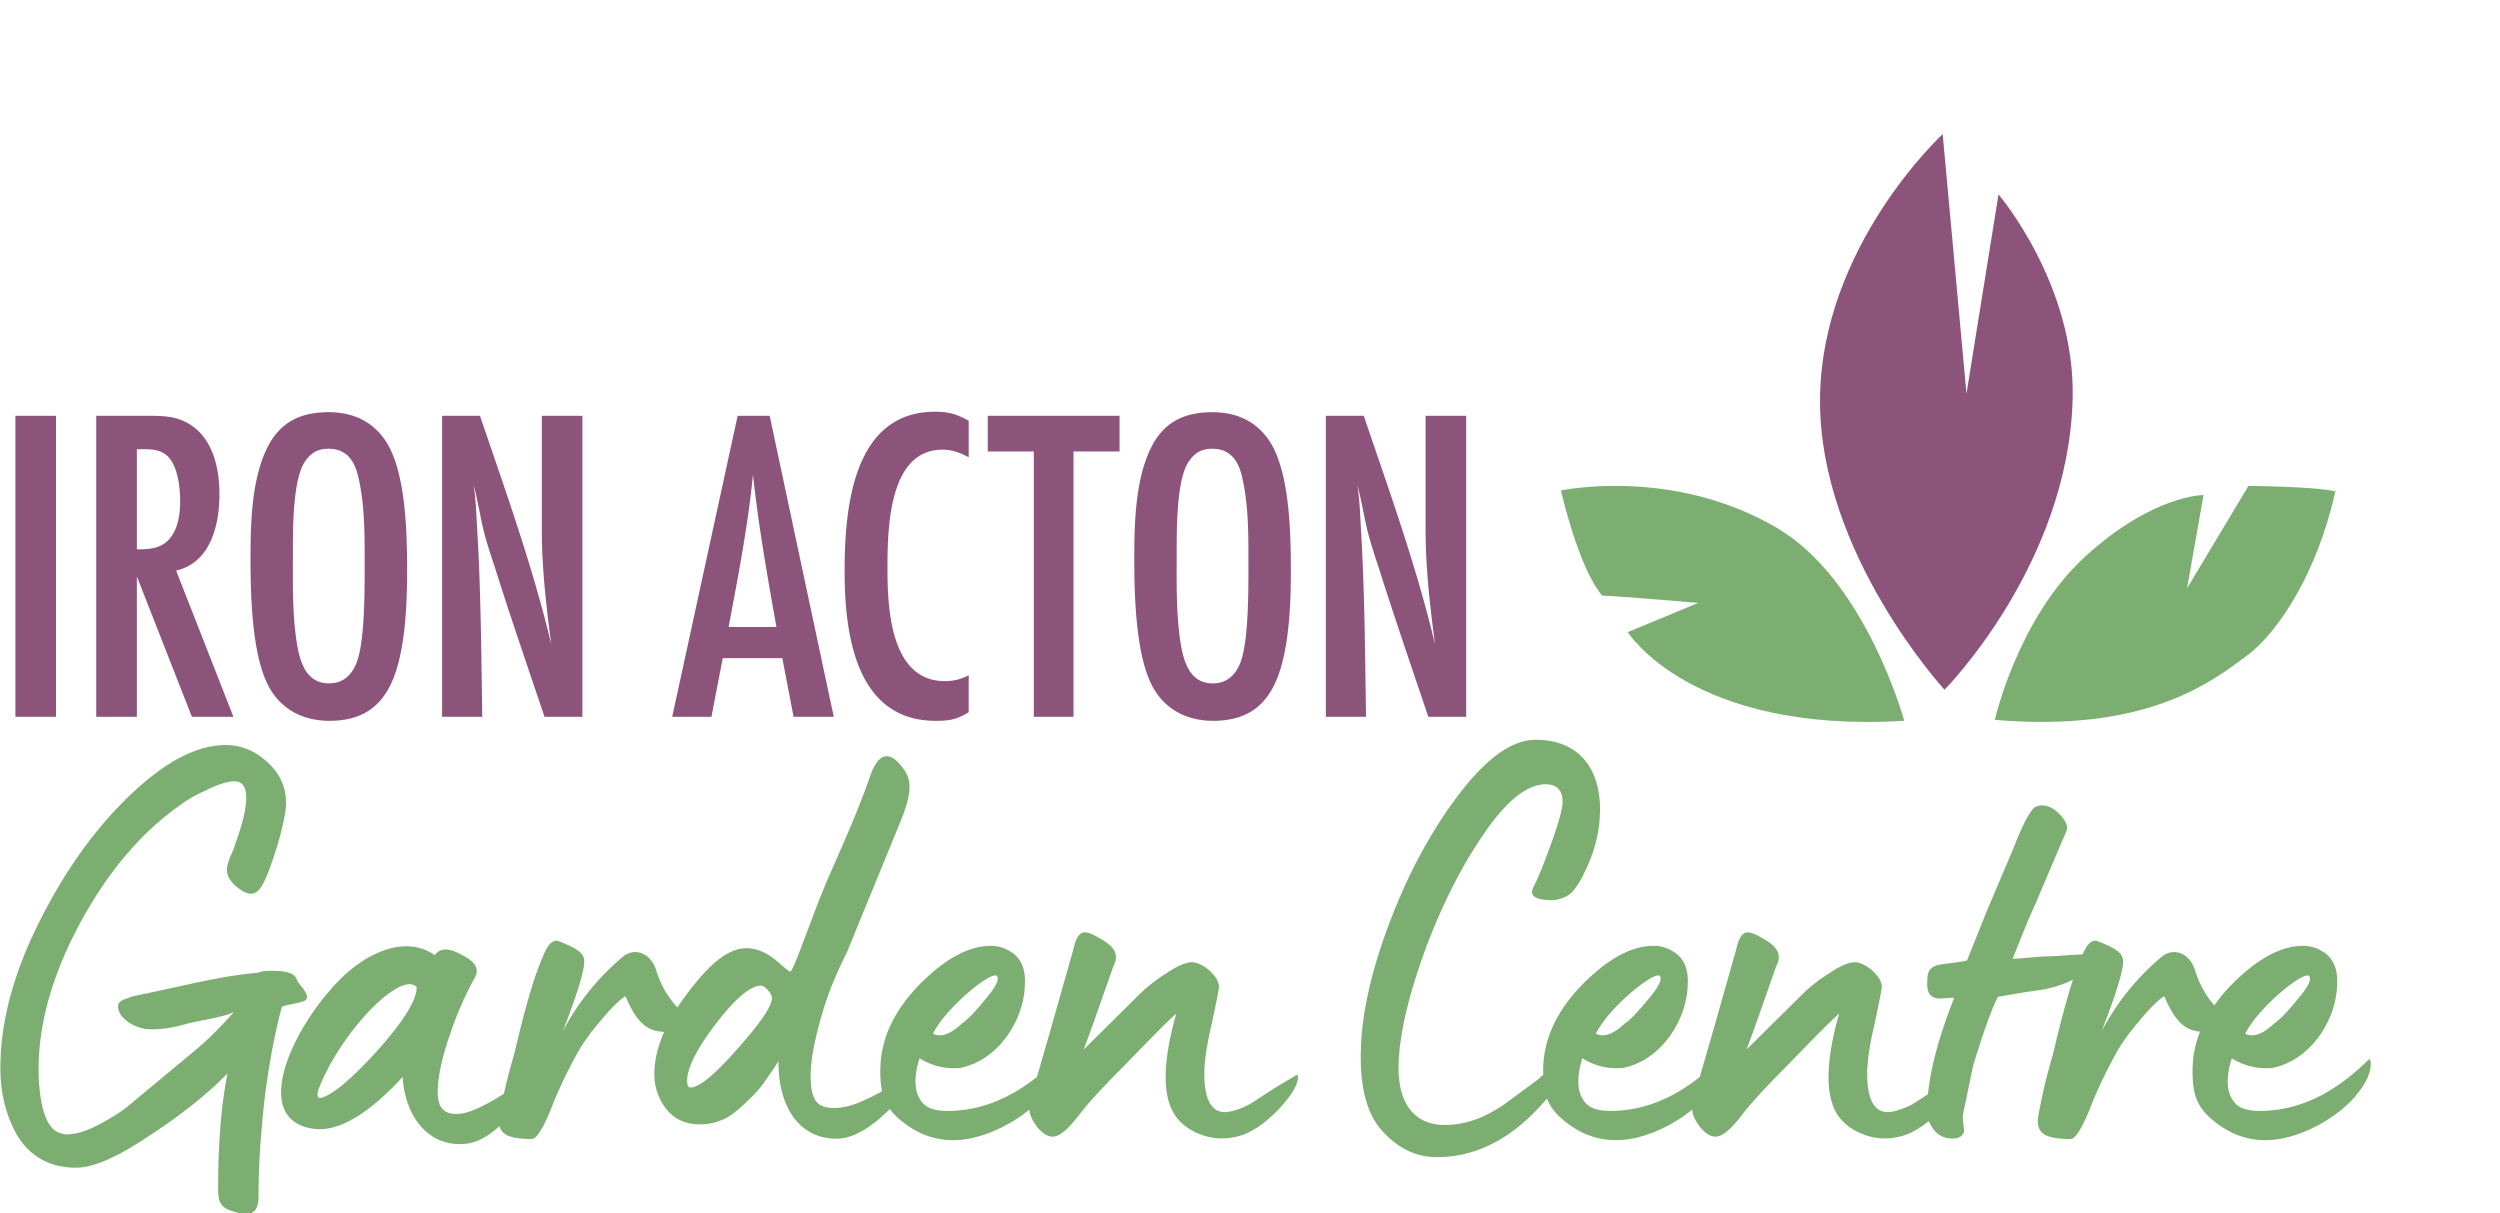
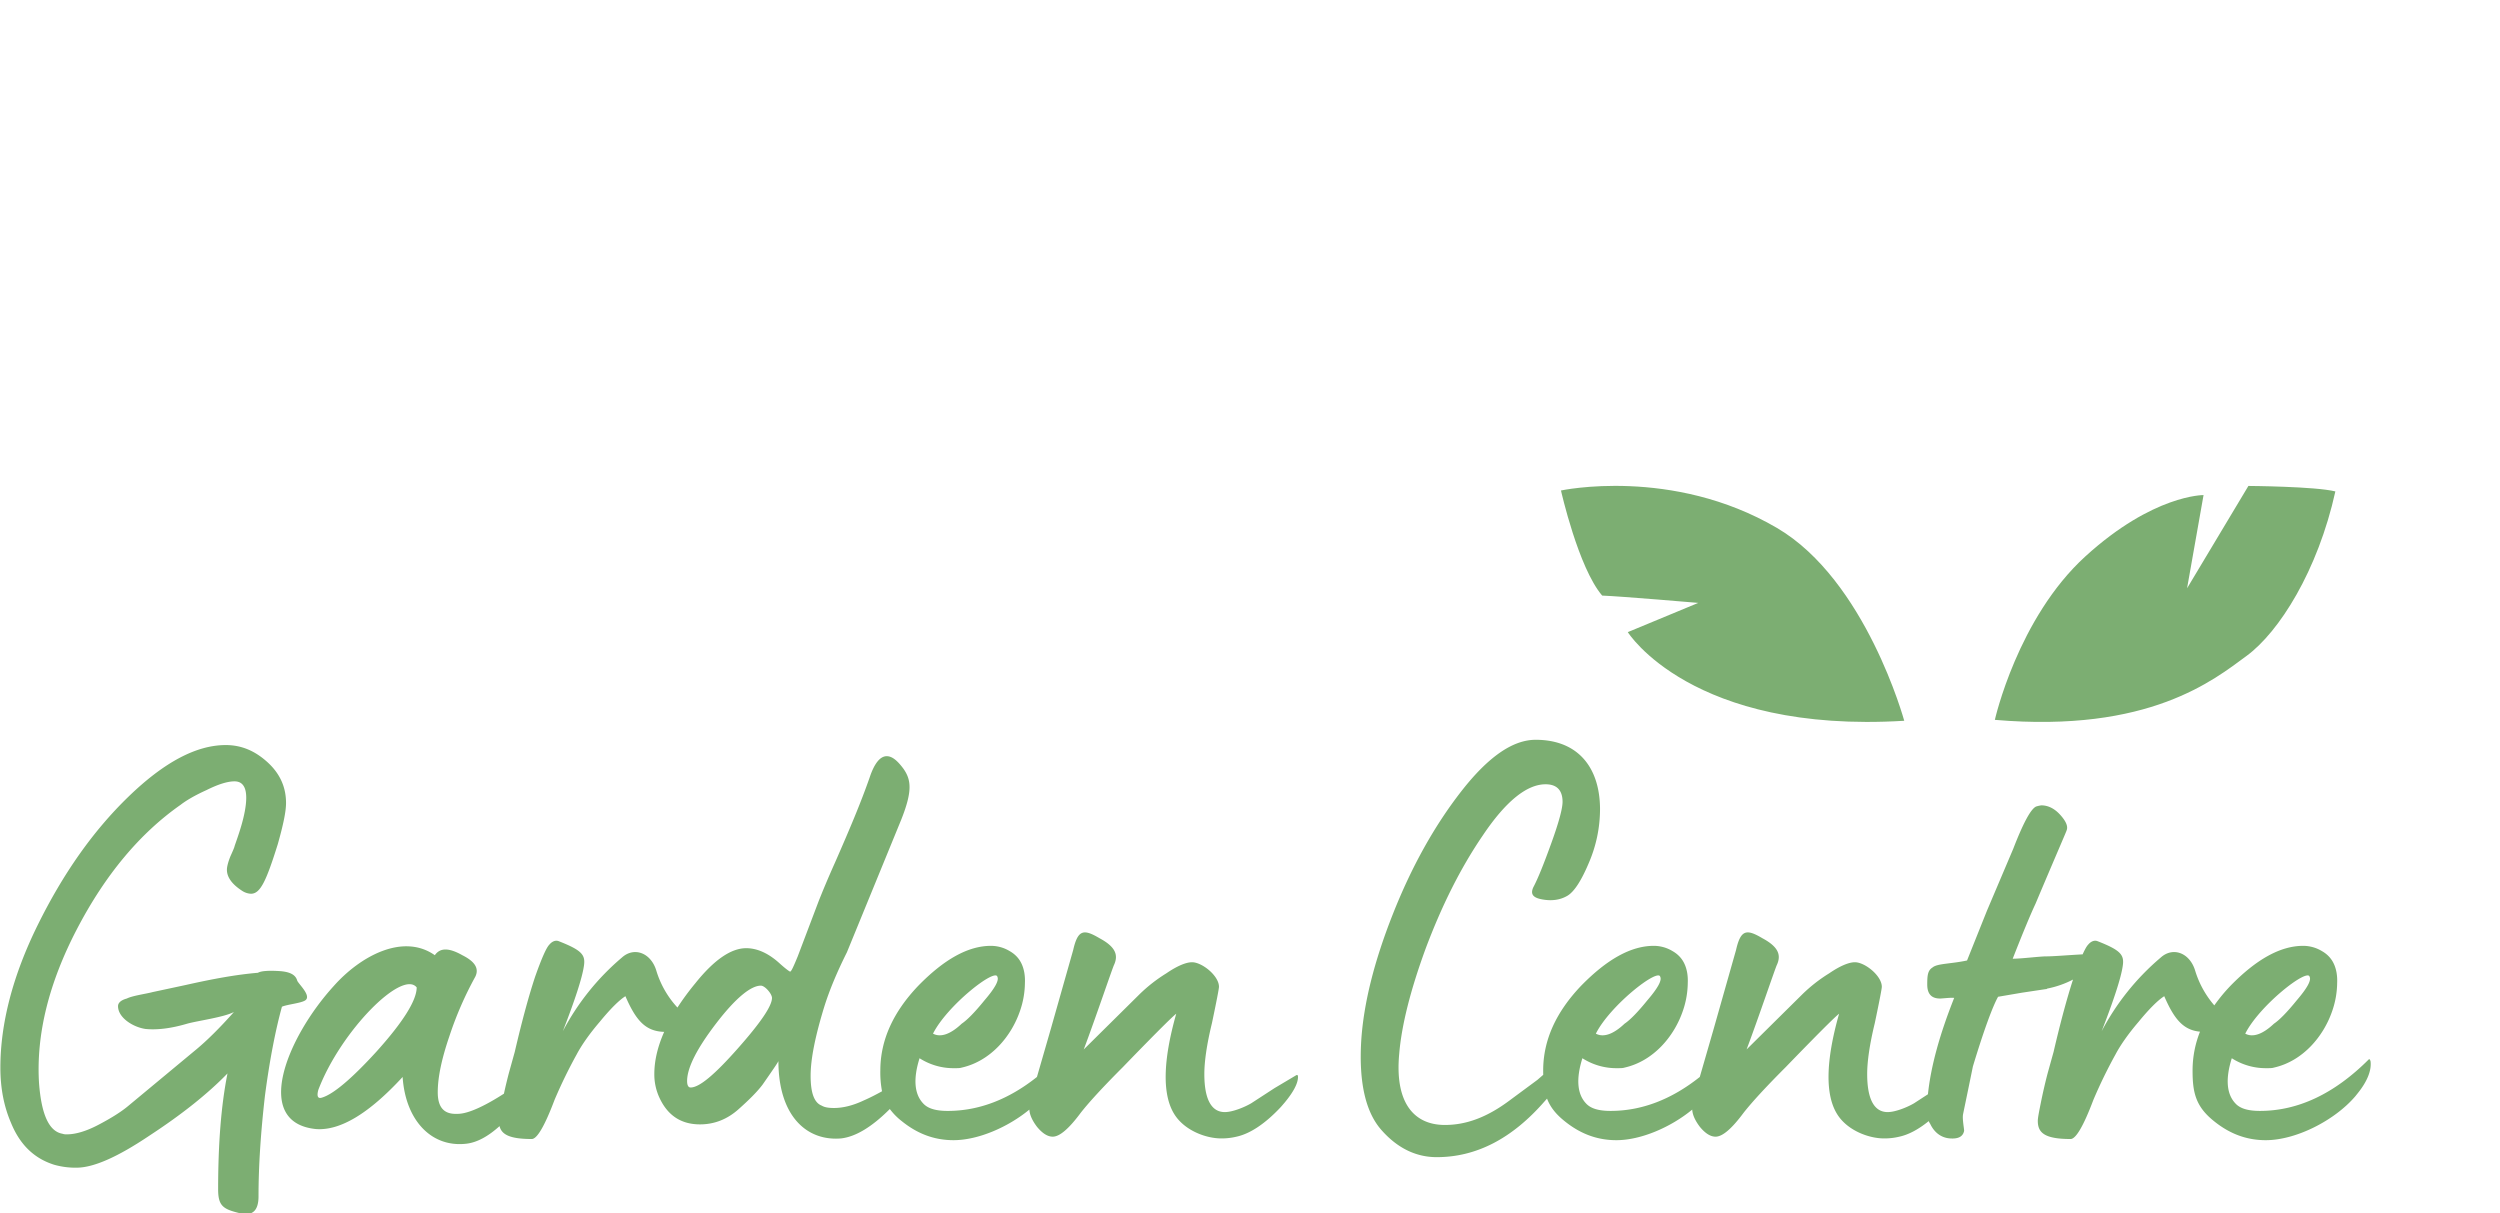
<svg xmlns="http://www.w3.org/2000/svg" id="Chepstow" width="2050" height="995" viewBox="0 0 2050 995">
  <defs>
    <style>
      .cls-1 {
        fill: #7cae72;
      }

      .cls-1, .cls-2 {
        fill-rule: evenodd;
      }

      .cls-2 {
        fill: #8c547b;
      }
    </style>
  </defs>
  <path id="Garden_Centre" data-name="Garden Centre" class="cls-1" d="M1933.27,896.55l-1.92,2.4c-16.8,19.68-48.48,36-73.44,36-15.84,0-29.76-5.28-42.72-15.84-14.88-12-17.28-23.52-17.28-41.28a86.1,86.1,0,0,1,6.09-31.858c-13.4-1.278-20.96-9.742-29.32-29.1-5.28,3.36-12.48,10.56-21.12,21.12-8.64,10.08-14.88,19.2-18.72,26.4a400.634,400.634,0,0,0-18.24,37.439c-8.16,21.6-14.4,32.16-18.72,32.16-21.6,0-26.88-5.28-26.88-14.88,0-2.4.96-7.2,2.4-14.4s3.36-15.84,5.76-24.96l4.8-17.279c5.86-25.25,11.3-44.993,15.92-59.23a78.243,78.243,0,0,1-21.14,7.39,1.763,1.763,0,0,1-1.44.48l-19.2,2.88-19.68,3.36c-4.32,7.68-11.52,26.88-20.64,57.119-5.28,25.92-8.16,39.36-8.16,39.84-0.48,3.84.96,11.04,0.96,12.96-0.96,4.8-4.8,6.72-11.52,6.24-7.2-.48-12.96-4.8-16.32-12a10.106,10.106,0,0,1-1.18-2.208c-8.48,6.887-16.61,11.146-24.07,12.768a52.319,52.319,0,0,1-12.48,1.44c-12.96,0-30.24-6.72-38.4-19.68-10.08-15.84-9.6-43.679,1.44-82.559-5.28,3.84-43.2,43.2-43.68,43.679q-23.76,23.76-34.56,37.44c-9.6,12.96-17.28,19.68-23.04,19.68-4.32,0-8.64-2.88-12.96-8.16-4.04-5.392-5.96-9.937-6.19-14.041-17.54,14.448-42.06,25.081-62.21,25.081-15.84,0-29.76-5.28-42.72-15.84-7.35-5.929-11.65-11.742-14.12-18.247-0.7.795-1.41,1.594-2.15,2.407-26.4,30.24-55.68,45.6-88.32,45.6-17.28,0-32.64-7.68-45.6-22.56s-18.24-39.36-16.32-72.479c1.92-30.72,10.56-65.28,25.92-104.159s34.08-72.48,56.16-100.8,42.24-42.239,60.96-42.239c35.04,0,52.8,23.04,52.8,57.119a111.464,111.464,0,0,1-9.12,43.68c-6.24,14.88-12,23.52-17.28,26.88-6.24,3.84-13.92,4.8-22.56,2.88-6.24-1.44-8.16-4.32-5.76-9.6,3.84-7.2,8.64-19.2,14.88-36.48s9.12-28.32,9.12-33.6c0-9.6-4.8-14.4-13.92-14.4-15.36,0-32.64,13.919-51.36,41.759-18.72,27.36-34.08,58.56-47.04,93.119-12.48,34.08-19.68,62.88-21.6,85.92-3.84,40.319,12,58.559,37.44,58.559,16.8,0,34.08-5.76,53.76-20.64l22.08-16.32,4.79-4.152c-0.02-1.149-.04-2.323-0.04-3.528,0-24.959,10.56-48,31.2-69.6,21.12-21.6,40.8-32.64,59.52-32.64a29.777,29.777,0,0,1,15.36,4.32c6.72,3.84,10.56,9.6,12,17.76a38.957,38.957,0,0,1,.48,8.16,71.811,71.811,0,0,1-3.84,22.56c-7.2,21.6-24.48,41.76-48,47.039-1.44.48-3.36,0.48-6.24,0.48a51.52,51.52,0,0,1-28.32-8.159c-5.28,16.8-4.32,29.279,2.88,36.959,3.84,4.32,10.56,6.24,20.16,6.24,25.36,0,49.77-9.2,73.22-27.843l11.5-39.836,18.24-64.32c3.84-16.8,8.64-17.28,21.6-9.6,13.44,7.2,15.36,13.92,12,21.6-0.96,1.44-15.36,44.16-24.96,69.6l45.6-45.12a126.3,126.3,0,0,1,22.08-17.28c9.12-6.24,16.32-9.12,21.12-9.12,8.16,0,22.08,11.04,22.08,20.16,0,1.44-1.92,11.52-5.76,29.76-4.32,17.76-6.24,31.68-6.24,41.759,0,20.64,5.76,31.2,16.8,31.2,6.24,0,15.84-3.84,21.6-7.2l11.43-7.426c2.35-22.93,9.74-49.365,21.5-78.973-1.92-.48-9.6.48-11.52,0.48-7.2,0-10.56-3.84-10.56-11.52s0.48-11.52,4.32-13.92c3.84-3.36,14.88-2.88,28.32-5.76l16.32-40.8,21.6-50.88q12.24-31.68,18.72-34.56a24.348,24.348,0,0,1,4.32-.96c5.28,0,10.56,2.4,15.36,7.68s6.72,9.6,5.28,12.96c0,0.48-8.64,20.16-25.44,60-3.84,8.16-10.08,23.039-18.72,45.119,7.2,0,22.08-1.92,27.36-1.92,6.3,0,19.75-1.143,29.98-1.664q2.775-6.18,4.52-7.936c2.4-2.88,5.28-3.84,7.68-2.88,19.68,7.68,22.08,11.52,20.64,20.64q-2.16,14.4-17.28,53.28a202.746,202.746,0,0,1,48.48-60.48c10.08-9.12,24-3.84,28.32,11.04a78.43,78.43,0,0,0,15.62,28.187,138.266,138.266,0,0,1,13.37-16.187c21.12-21.6,40.8-32.64,59.52-32.64a29.777,29.777,0,0,1,15.36,4.32c6.72,3.84,10.56,9.6,12,17.76a38.957,38.957,0,0,1,.48,8.16,71.811,71.811,0,0,1-3.84,22.56c-7.2,21.6-24.48,41.76-48,47.039-1.44.48-3.36,0.48-6.24,0.48a51.52,51.52,0,0,1-28.32-8.159c-5.28,16.8-4.32,29.279,2.88,36.959,3.84,4.32,10.56,6.24,20.16,6.24,31.2,0,60.96-13.92,89.28-42.239q0.72-.72,1.44,1.44C1944.79,877.35,1941.43,886.47,1933.27,896.55Zm-601.14-57.119c4.32-2.88,10.56-9.12,18.72-19.2,8.64-10.08,12-16.32,10.56-19.2-1.44-7.68-41.28,23.52-52.8,46.56C1314.85,850.951,1323.01,848.071,1332.13,839.431Zm532.5,0c4.32-2.88,10.56-9.12,18.72-19.2,8.64-10.08,12-16.32,10.56-19.2-1.44-7.68-41.28,23.52-52.8,46.56C1847.35,850.951,1855.51,848.071,1864.63,839.431Zm-814.2,68.159c-12.96,13.92-25.44,22.08-36.48,24.48a52.319,52.319,0,0,1-12.48,1.44c-12.957,0-30.237-6.72-38.4-19.68-10.08-15.84-9.6-43.679,1.44-82.559-5.28,3.84-43.2,43.2-43.679,43.679q-23.76,23.76-34.56,37.44c-9.6,12.96-17.28,19.68-23.04,19.68-4.32,0-8.64-2.88-12.96-8.16-4.044-5.392-5.962-9.937-6.193-14.041-17.544,14.448-42.061,25.081-62.206,25.081-15.84,0-29.76-5.28-42.719-15.84a51.491,51.491,0,0,1-9.5-9.721q-21.99,22.041-39.988,24.121c-28.8,2.4-51.36-19.2-51.36-63.359-0.96,1.919-5.28,8.159-12.96,19.2-4.32,5.76-11.04,12.48-19.679,20.16-9.12,8.16-19.68,12.48-31.68,12.48q-23.04,0-33.12-21.6a45.385,45.385,0,0,1-4.32-19.68q0-16.274,8.07-34.581c-14.964-.459-22.918-8.745-31.776-29.258-5.28,3.36-12.48,10.56-21.12,21.12-8.64,10.08-14.879,19.2-18.719,26.4a400.634,400.634,0,0,0-18.24,37.439c-8.16,21.6-14.4,32.16-18.72,32.16-18.115,0-24.748-3.715-26.418-10.576-9.4,8.5-18.508,13.419-27.151,14.416-28.319,3.36-49.919-18.72-52.319-54.72-27.84,30.24-51.36,44.16-71.039,42.72-52.32-5.28-24-74.879,14.4-117.119,22.08-24.96,57.12-43.68,83.04-25.44,4.32-6.24,11.52-6.24,22.559,0,10.56,5.28,13.92,11.04,10.56,17.76a287.621,287.621,0,0,0-21.119,48.48c-6.24,18.24-9.6,33.6-9.6,46.079,0,11.52,4.32,18.24,15.839,17.76,9.8,0.245,25.353-8.14,38.425-16.536,1.162-5.3,2.529-11.077,4.1-17.064l4.8-17.279c6.24-26.88,12-47.52,16.8-61.92q7.92-22.32,11.52-25.92c2.4-2.88,5.28-3.84,7.68-2.88,19.68,7.68,22.08,11.52,20.64,20.64q-2.16,14.4-17.28,53.28a202.742,202.742,0,0,1,48.479-60.48c10.08-9.12,24-3.84,28.32,11.04a77.5,77.5,0,0,0,17.225,29.953,213.1,213.1,0,0,1,14.641-19.873q23.04-28.8,41.76-28.8c8.639,0,17.759,3.84,26.879,12,5.28,4.8,8.64,7.2,9.12,7.2,0.96,0,2.88-4.32,6.24-12.48l17.28-45.6c2.88-7.2,7.2-17.76,13.44-31.68,12-27.36,21.12-48.96,28.32-69.6,3.84-11.52,8.64-17.28,13.92-17.28,4.32,0,8.639,3.36,13.919,10.56,6.24,9.12,7.2,18.239-1.92,41.279L694.472,780.871c-8.16,16.32-14.4,31.2-18.72,45.12-7.2,23.52-11.04,42.24-11.04,56.159s2.88,22.08,9.12,24.48c2.4,1.44,5.76,1.92,10.08,1.92,7.2,0,15.36-1.92,24.48-6.24,5.044-2.2,10.121-4.816,14.878-7.476a82,82,0,0,1-1.394-17c0-24.959,10.56-48,31.2-69.6,21.12-21.6,40.8-32.64,59.52-32.64a29.777,29.777,0,0,1,15.36,4.32c6.72,3.84,10.56,9.6,12,17.76a38.957,38.957,0,0,1,.48,8.16,71.811,71.811,0,0,1-3.84,22.56c-7.2,21.6-24.48,41.76-48,47.039-1.44.48-3.36,0.48-6.24,0.48a51.52,51.52,0,0,1-28.32-8.159c-5.28,16.8-4.32,29.279,2.88,36.959,3.84,4.32,10.56,6.24,20.16,6.24,25.358,0,49.765-9.2,73.22-27.843l11.5-39.836,18.24-64.32c3.84-16.8,8.64-17.28,21.6-9.6,13.44,7.2,15.36,13.92,12,21.6-0.96,1.44-15.36,44.16-24.96,69.6l45.6-45.12a126.3,126.3,0,0,1,22.08-17.28c9.12-6.24,16.32-9.12,21.12-9.12,8.16,0,22.08,11.04,22.08,20.16,0,1.44-1.92,11.52-5.76,29.76-4.32,17.76-6.24,31.68-6.24,41.759,0,20.64,5.76,31.2,16.8,31.2,6.24,0,15.84-3.84,21.6-7.2l19.2-12.48,17.76-10.56q1.44-.72,1.44,1.44c0,5.28-3.84,12.48-11.04,21.12ZM261.04,893.67c-1.439,5.28-.48,7.68,3.36,6.24,9.12-2.88,24-15.36,44.16-37.439,22.08-24.48,33.12-42.24,33.12-52.8C329.68,794.791,279.28,845.671,261.04,893.67Zm362.872-85.439c-8.159,0-20.639,10.08-36.479,30.72s-24,36.479-24,47.519c0,3.36.96,5.28,2.88,5.28,7.2,0,19.68-10.56,38.4-31.679s28.319-35.04,28.319-41.76C633.032,814.951,627.272,808.231,623.912,808.231Zm164.683,31.2c4.32-2.88,10.56-9.12,18.72-19.2,8.64-10.08,12-16.32,10.56-19.2-1.44-7.68-41.28,23.52-52.8,46.56C771.315,850.951,779.475,848.071,788.6,839.431Zm-557.407-13.92c-5.28,19.2-10.08,43.68-13.92,72.959-3.36,29.28-5.28,57.12-5.28,82.56,0,11.519-4.8,16.319-14.88,13.919-13.92-3.36-18.24-5.76-18.24-19.679,0-36.96,2.4-68.64,7.68-95.04-16.32,16.8-37.439,33.6-63.839,50.88-26.4,17.76-46.08,26.4-60,26.4a64.623,64.623,0,0,1-18.24-2.4c-16.8-5.28-28.32-16.8-35.52-34.56C3.19,907.11.31,892.23,0.31,875.43c0-36,10.08-75.359,30.72-117.118s45.12-76.8,74.4-105.12,55.68-42.239,79.679-42.239c12.96,0,24,4.8,34.08,13.92s15.36,20.16,15.36,33.6c0,7.2-2.4,18.24-6.72,33.6-9.6,30.72-14.4,40.8-22.08,40.8a14.283,14.283,0,0,1-7.2-2.4c-8.16-5.28-12.48-11.04-12.48-17.28,0-2.4.96-6.24,2.88-11.04,2.4-5.28,3.36-7.68,3.36-8.16,2.4-7.2,9.6-25.92,9.6-39.84,0-9.119-3.36-13.439-9.6-13.439q-8.64,0-23.039,7.2c-9.6,4.32-16.8,8.64-21.12,12-33.6,23.52-61.92,57.6-84.959,101.759s-33.6,86.4-31.2,126.239c1.92,25.92,8.16,39.84,19.2,41.76a9.357,9.357,0,0,0,3.84.48c6.72,0,15.36-2.4,25.44-7.68s18.72-10.56,24.96-15.84l53.76-44.639c10.08-8.16,21.119-19.2,32.639-32.16-8.16,4.32-29.759,7.2-38.4,9.6-12.96,3.84-24.48,5.28-34.08,4.32-10.08-1.44-22.56-9.12-22.56-18.72,0-2.4,1.92-4.8,7.2-6.24,4.8-2.4,15.84-3.84,21.12-5.28l26.88-5.76c23.519-5.28,42.239-8.64,59.519-10.08,2.4-1.44,8.16-1.92,16.8-1.44,9.12,0.48,13.92,2.88,15.36,7.68,0.48,2.4,12,12.48,6.72,16.32C247.028,822.631,235.508,823.591,231.188,825.511Z" />
  <path id="Shape_1_copy_2" data-name="Shape 1 copy 2" class="cls-1" d="M1561.47,591.031s-31.45-115.388-104.33-158.1c-86.02-50.426-177.14-30.72-177.14-30.72s14.19,63.238,33.78,86.166c15.76,0.6,78.81,5.994,78.81,5.994l-57.8,23.976S1386.81,601.745,1561.47,591.031Zm74.31-.75s18.69-83.468,74.31-134.119,96.82-50.2,96.82-50.2l-13.51,76.426,50.29-83.919s55.02,0.375,71.31,4.5c-14.41,65.111-46.16,115.313-72.81,134.868S1762.4,601.146,1635.78,590.281Z" />
-   <path id="Shape_1_copy_2-2" data-name="Shape 1 copy 2" class="cls-2" d="M1594.5,565.555s-102.61-111.491-102.08-237.518S1593,110,1593,110l19.51,212.792,26.27-163.341s62.98,73.5,60.8,167.087C1696.43,462.831,1594.5,565.555,1594.5,565.555Z" />
-   <path id="iron_acton-2" data-name="iron acton" class="cls-2" d="M45.919,587.75V340.963H12.62V587.75h33.3Zm145.481,0L144.41,467.872c28.86-6.66,35.52-38.48,35.52-62.53,0-19.609-4.44-42.549-21.09-55.129-11.1-8.51-22.57-9.25-35.889-9.25H78.921V587.75h33.3V472.682L157.36,587.75H191.4ZM112.221,368.343h5.55c9.62,0,17.759,1.11,23.309,10.36,5.18,8.88,6.66,22.569,6.66,32.559,0,11.47-2.22,25.53-11.47,33.3-6.659,5.55-15.539,5.92-24.049,5.92V368.343ZM333.807,468.982c0-30.34-.74-78.439-15.909-104.709-10.73-18.13-27.75-26.27-48.47-26.27-23.679,0-40.329,8.51-50.689,29.97-12.58,26.27-13.32,61.789-13.32,90.649,0,29.229,1.11,79.179,15.17,104.708,10.36,18.87,28.489,27.75,49.579,27.75,41.07,0,54.019-27.75,59.939-64.009C333.067,507.831,333.807,488.591,333.807,468.982Zm-34.779-9.25c0,21.459.37,64.009-6.29,82.879-4.07,10.729-11.1,17.759-22.94,17.759-18.5,0-23.68-17.019-26.269-32.189-4.07-25.53-3.33-52.17-3.33-78.069,0-17.39,0-57.719,9.989-71.779,4.81-7.03,10.36-10.36,19.24-10.36,14.8,0,21.46,9.99,24.42,23.31C299.028,413.482,299.028,437.162,299.028,459.732ZM477.585,587.75V340.963h-33.3v93.609c0,31.45,3.7,62.9,7.77,93.979-15.17-64.009-37.37-125.429-58.46-187.588H362.517V587.75h32.929c-0.74-50.689-1.11-101.749-4.07-152.438-0.74-12.58-1.11-25.16-2.959-37.369,3.329,12.209,5.179,24.789,8.139,37,2.59,10.36,5.92,20.35,9.25,30.34,12.95,41.069,27.01,81.769,40.7,122.468h31.079Zm206.083,0L631.129,340.963h-26.27L551.21,587.75H583.4l9.249-48.1h48.84l9.25,48.1h32.929Zm-86.209-73.629c7.77-41.439,15.91-82.879,19.98-125.058,4.44,41.809,11.84,83.619,19.24,125.058h-39.22ZM794.33,553.71a40.487,40.487,0,0,1-19.61,4.81c-44.4,0-46.989-59.569-46.989-91.758,0-31.45.37-98.049,45.139-98.049,7.77,0,14.8,2.59,21.46,6.29v-29.97c-9.99-5.55-16.28-7.4-27.75-7.4-67.709,0-74,80.289-74,130.979s8.88,122.468,74.739,122.468c11.47,0,17.02-1.11,27.01-7.03V553.71ZM918.018,370.193v-29.23H809.979v29.23h37.74V587.75h32.559V370.193h37.74ZM1058.5,468.982c0-30.34-.74-78.439-15.91-104.709-10.73-18.13-27.75-26.27-48.465-26.27-23.68,0-40.33,8.51-50.689,29.97-12.58,26.27-13.32,61.789-13.32,90.649,0,29.229,1.11,79.179,15.17,104.708,10.359,18.87,28.489,27.75,49.579,27.75,41.065,0,54.015-27.75,59.935-64.009C1057.76,507.831,1058.5,488.591,1058.5,468.982Zm-34.78-9.25c0,21.459.37,64.009-6.29,82.879-4.07,10.729-11.1,17.759-22.935,17.759-18.5,0-23.68-17.019-26.27-32.189-4.07-25.53-3.33-52.17-3.33-78.069,0-17.39,0-57.719,9.99-71.779,4.81-7.03,10.36-10.36,19.24-10.36,14.795,0,21.455,9.99,24.415,23.31C1023.72,413.482,1023.72,437.162,1023.72,459.732ZM1202.28,587.75V340.963h-33.3v93.609c0,31.45,3.7,62.9,7.77,93.979-15.17-64.009-37.37-125.429-58.46-187.588h-31.08V587.75h32.93c-0.74-50.689-1.11-101.749-4.07-152.438-0.74-12.58-1.11-25.16-2.96-37.369,3.33,12.209,5.18,24.789,8.14,37,2.59,10.36,5.92,20.35,9.25,30.34,12.95,41.069,27.01,81.769,40.7,122.468h31.08Z" />
</svg>